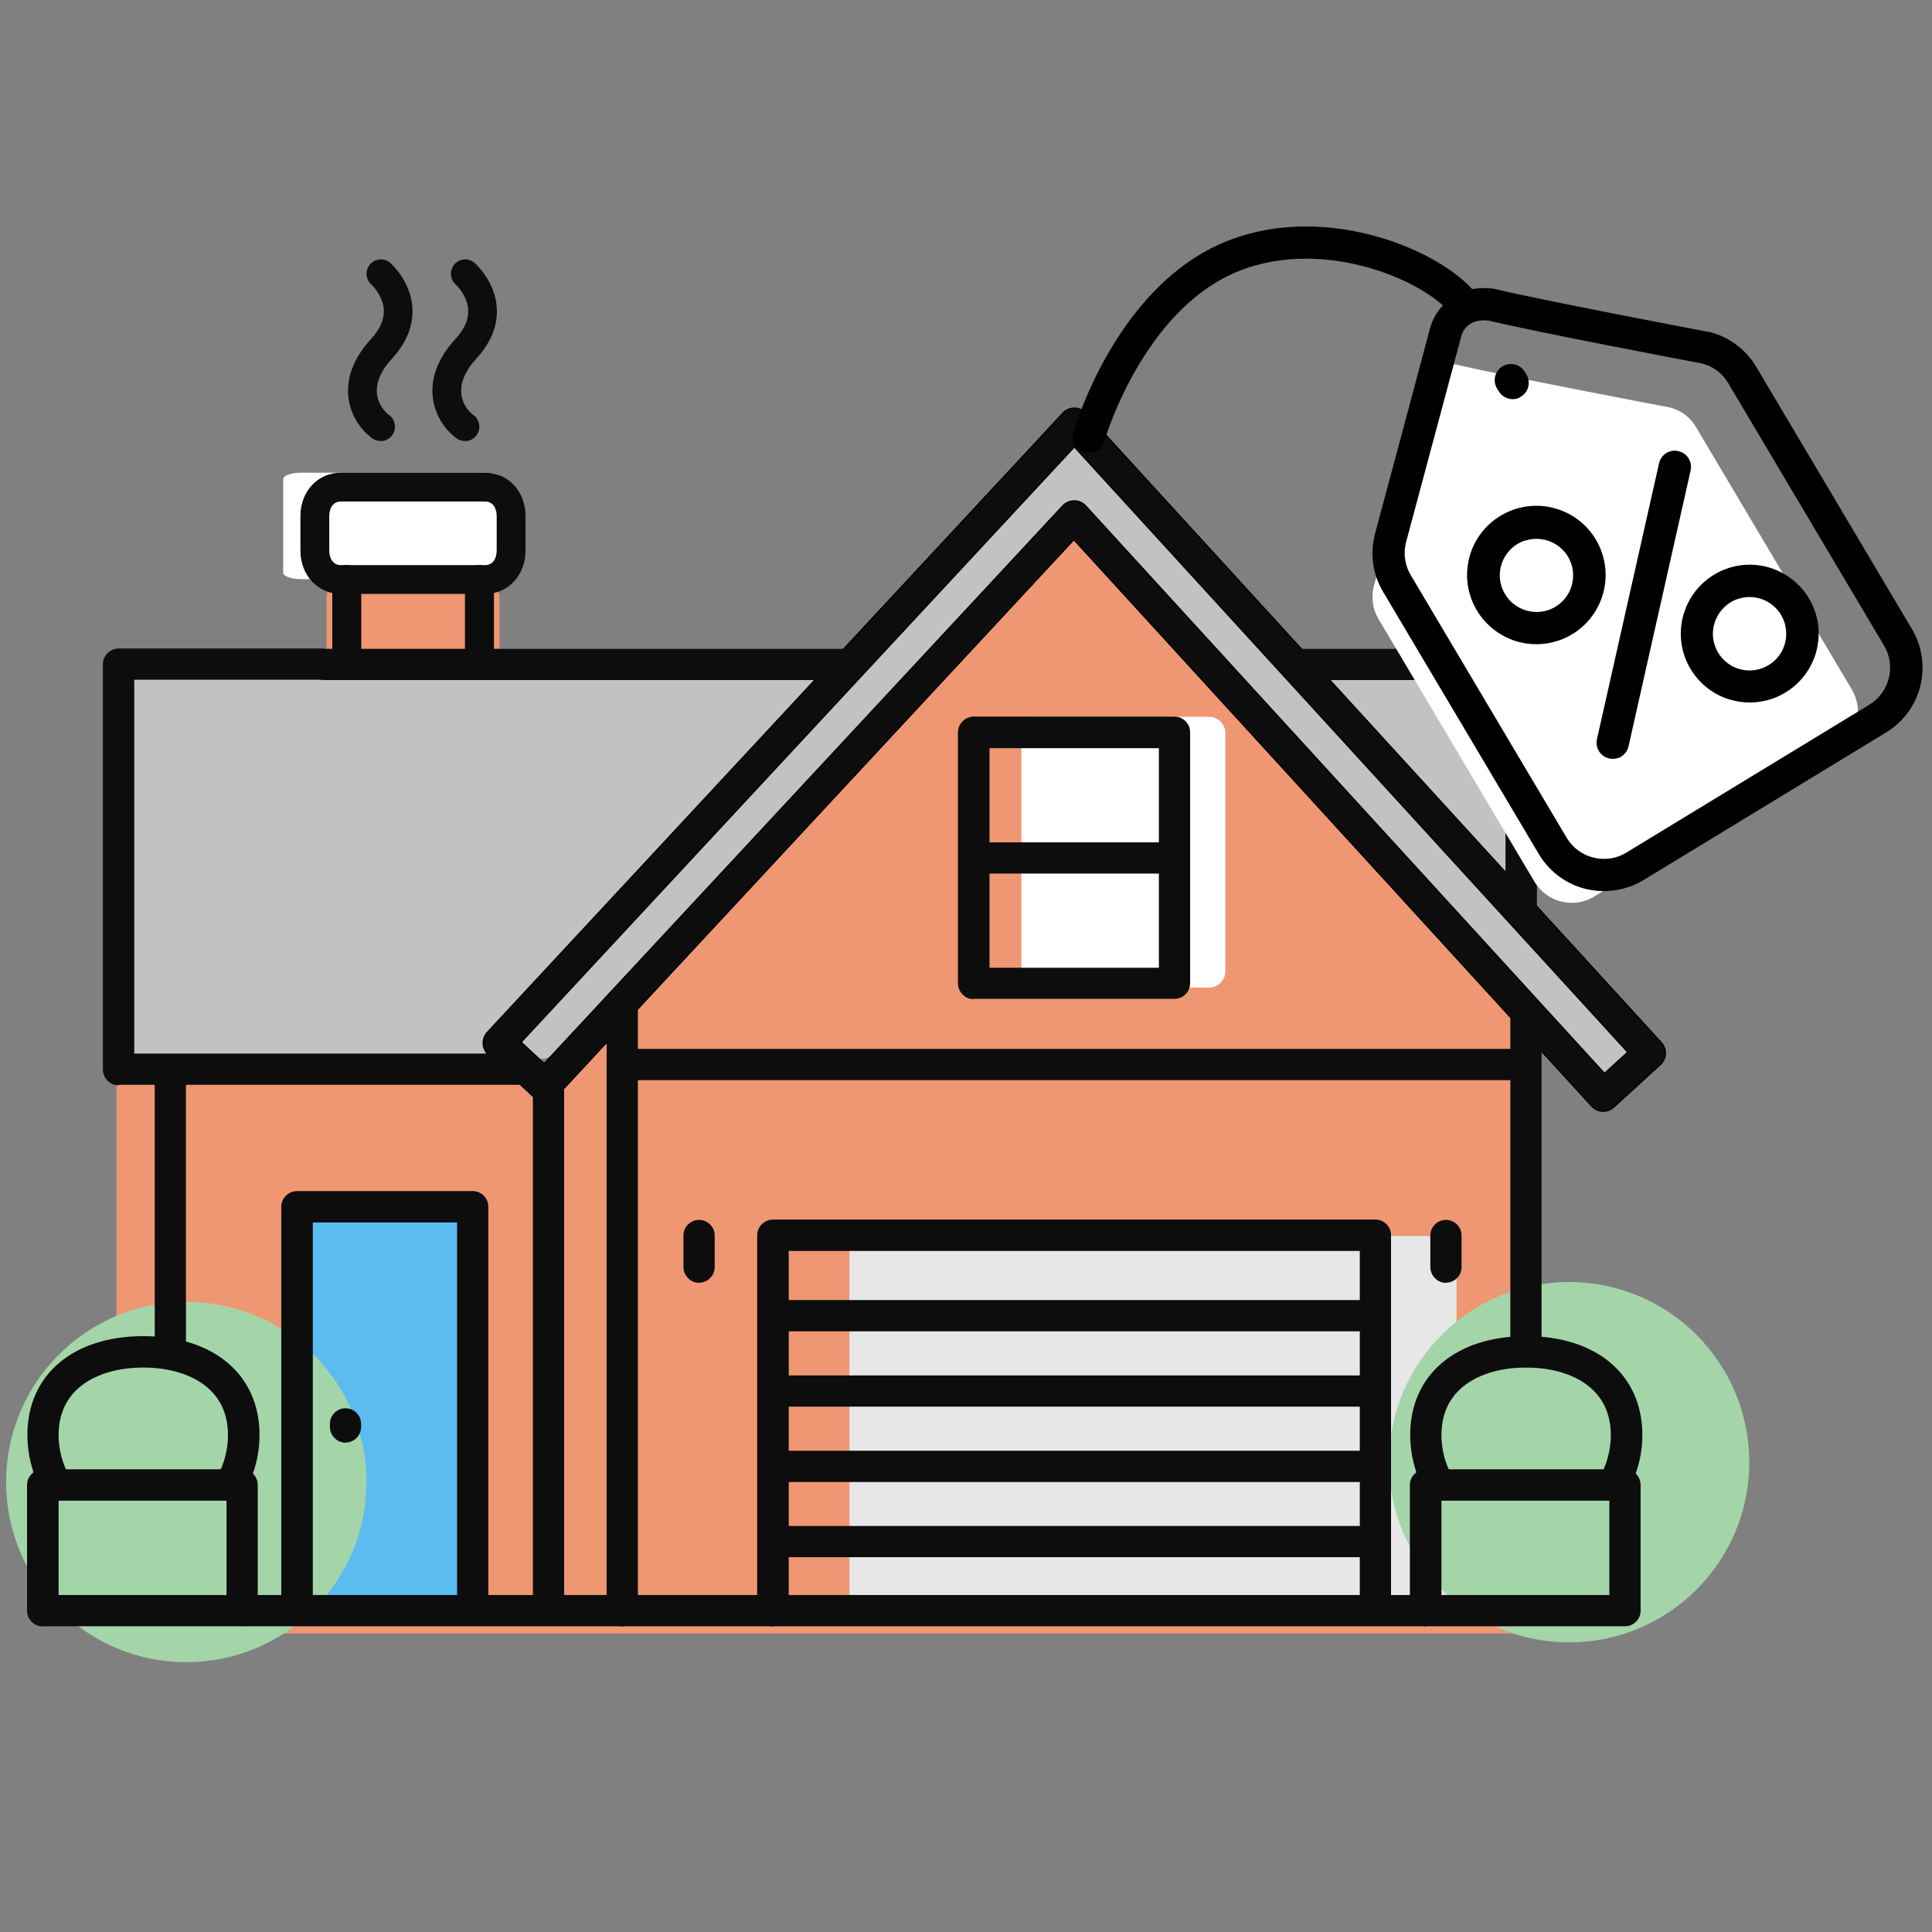
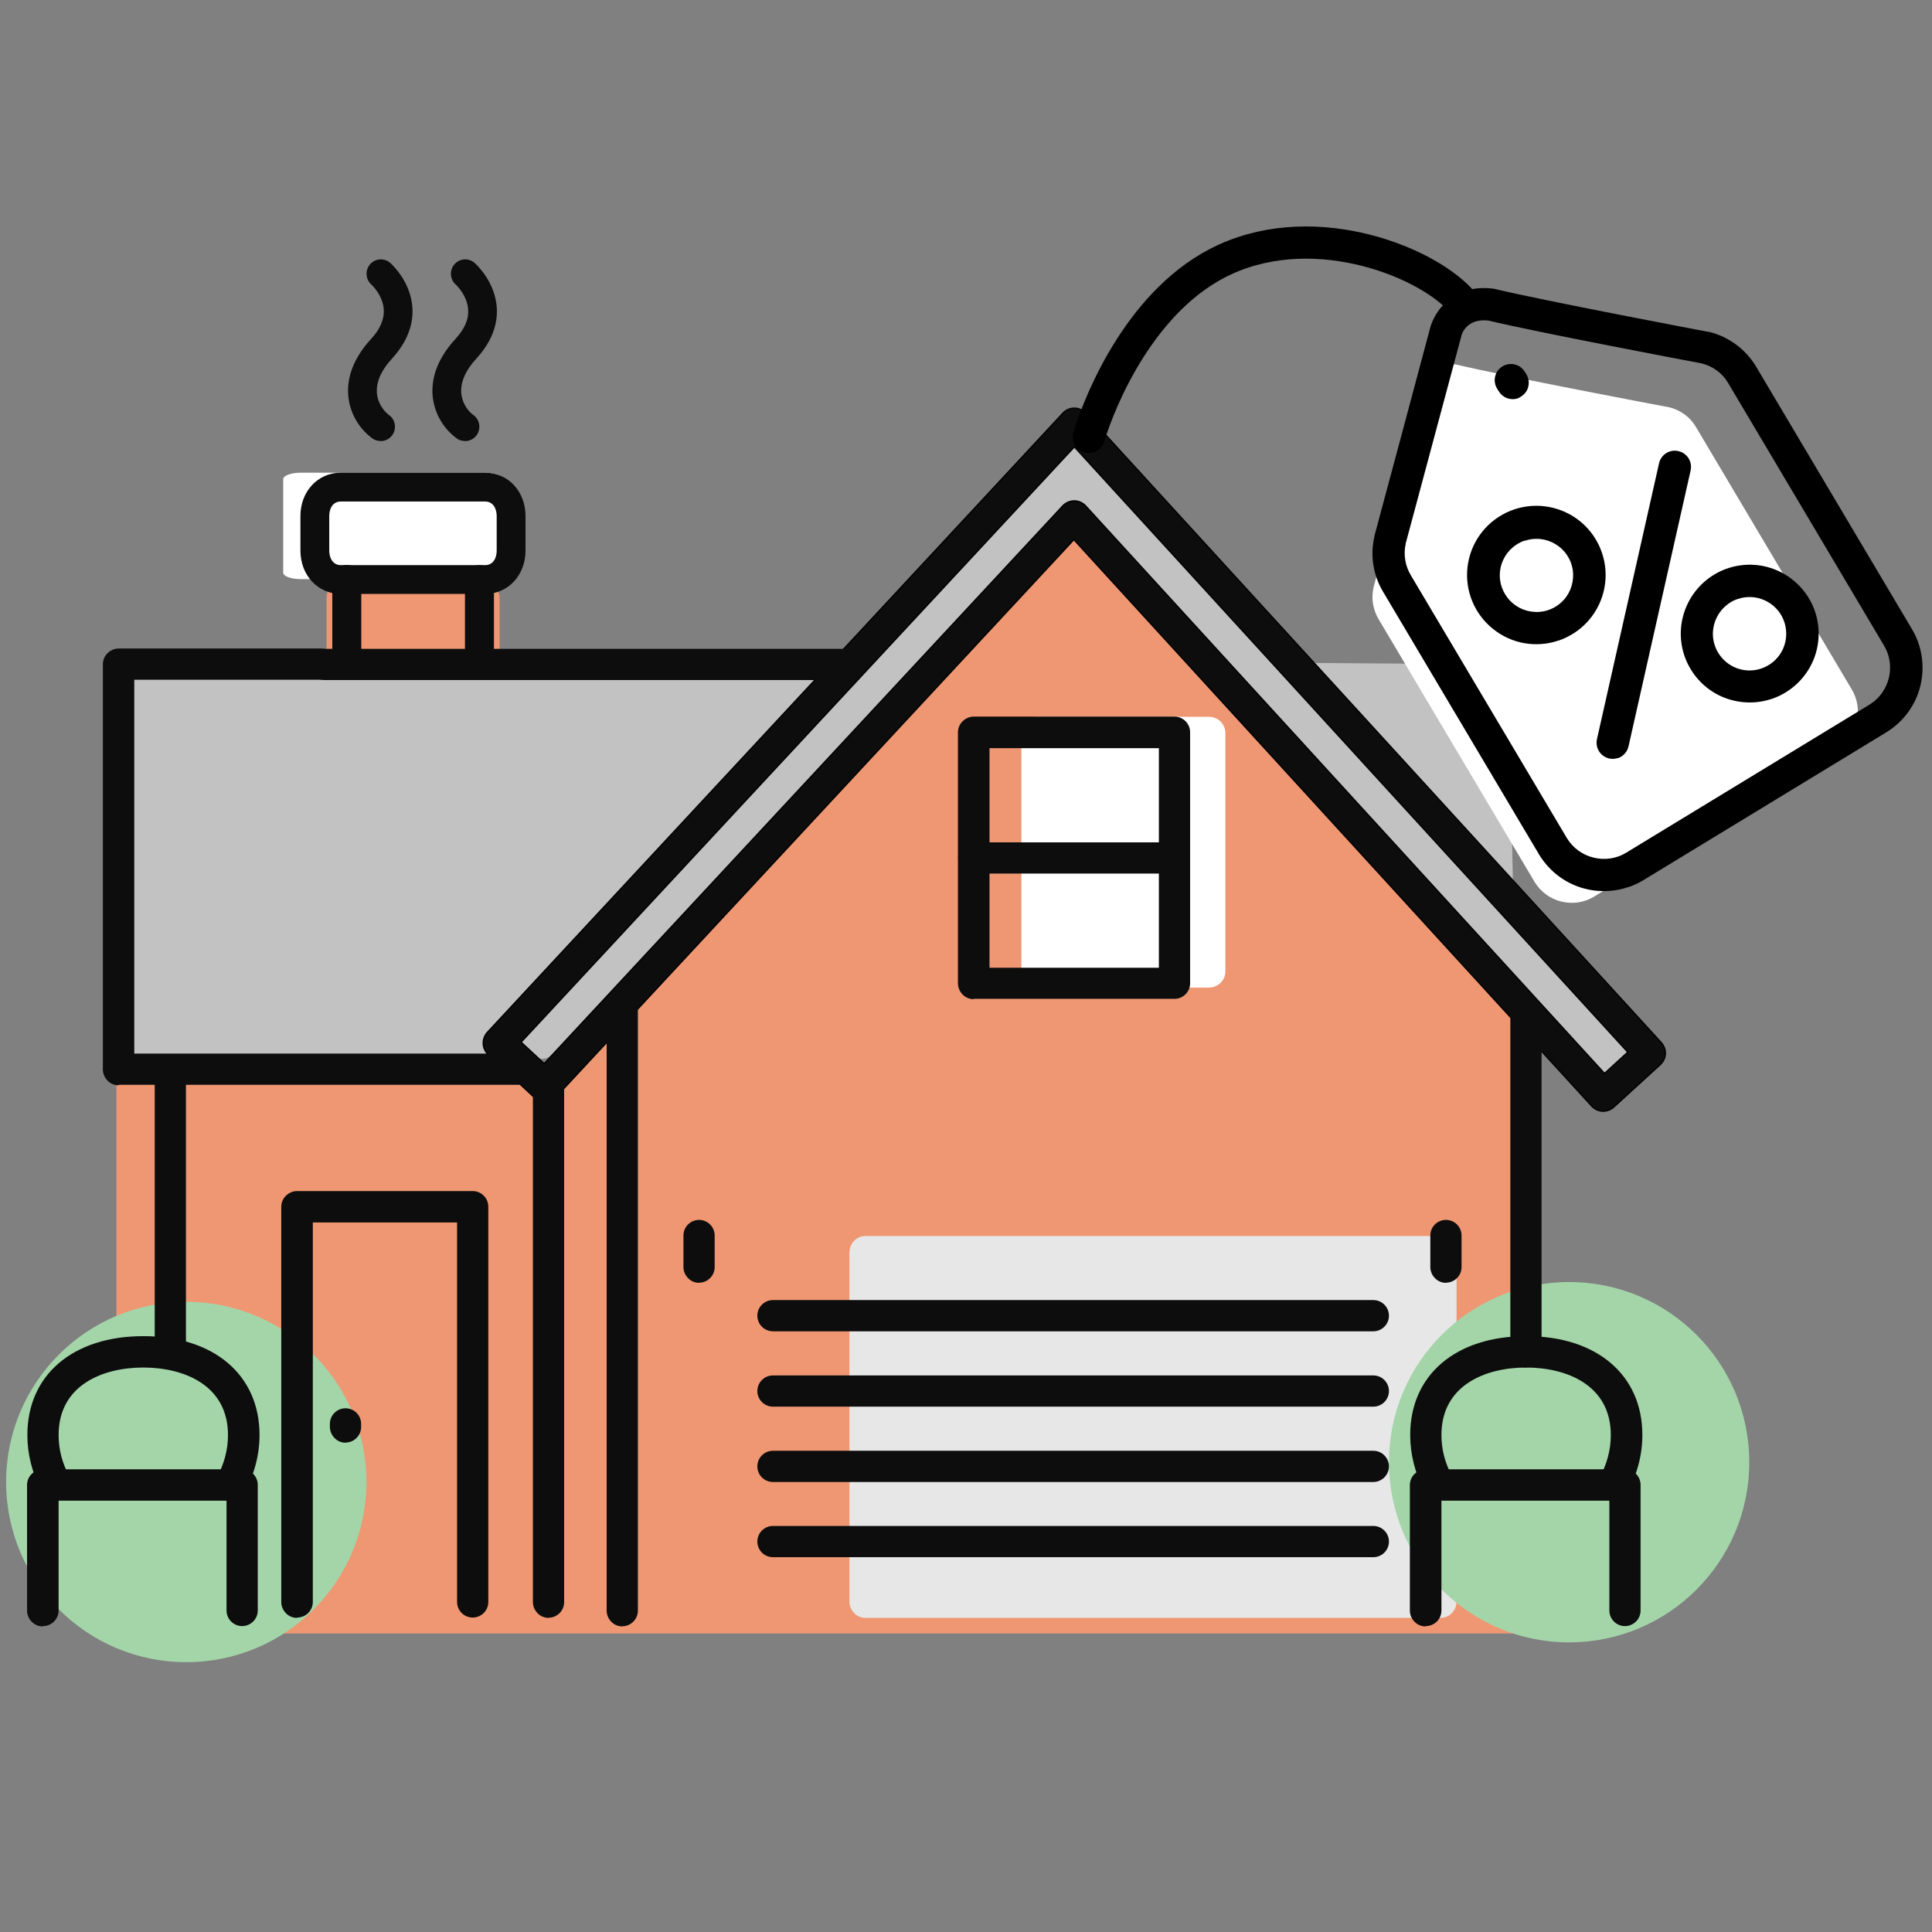
<svg xmlns="http://www.w3.org/2000/svg" id="Layer_1" data-name="Layer 1" version="1.1" viewBox="0 0 1200 1200">
  <rect x="0" y="0" width="1200" height="1200" fill="#808080" stroke="none" />
  <defs>
    <style>
      .cls-1, .cls-2, .cls-3, .cls-4, .cls-5, .cls-6, .cls-7, .cls-8 {
        stroke-width: 0px;
      }

      .cls-1, .cls-9 {
        fill: #0d0d0d;
      }

      .cls-2 {
        fill: #000;
      }

      .cls-9 {
        stroke-miterlimit: 10;
        stroke-width: .8px;
      }

      .cls-9, .cls-10 {
        stroke: #000;
      }

      .cls-3 {
        fill: #5cbbf1;
      }

      .cls-4 {
        fill: #a4d5a9;
      }

      .cls-5 {
        fill: #e7e7e7;
      }

      .cls-6 {
        fill: #c2c2c2;
      }

      .cls-10 {
        fill: none;
        stroke-linecap: round;
        stroke-linejoin: round;
        stroke-width: 20px;
      }

      .cls-7 {
        fill: #ee9772;
      }

      .cls-8 {
        fill: #fff;
      }
    </style>
  </defs>
  <path class="cls-8" d="M186.8,293.6h114.5c6,0,10.9,1.8,10.9,4v58.1c0,2.2-4.9,4-10.9,4h-114.5c-6,0-10.9-1.8-10.9-4v-58.1c0-2.2,4.9-4,10.9-4Z" />
  <rect class="cls-7" x="202.8" y="359.6" width="107.5" height="53.5" rx="12" ry="12" />
  <path class="cls-7" d="M941.3,1014.6H82.9c-5.8,0-10.6-4.7-10.6-10.6v-346.3l237.5,3.4c0-5.8,25.2,12.6,31,12.6l326.5-351.5,274,301.9,10.6,379.9c0,5.8-4.7,10.6-10.6,10.6Z" />
-   <path class="cls-3" d="M194.3,744.2h90.6c4.8,0,8.7,4.7,8.7,10.4v240c0,5.7-3.9,10.4-8.7,10.4h-90.6c-4.8,0-8.7-4.7-8.7-10.4v-240c0-5.7,3.9-10.4,8.7-10.4Z" />
  <path class="cls-6" d="M667.6,277.1l124.9,134.5,144.3,1.1,3.4,157.9,69.2,74.4c3.5,3.8,3.4,9.5-.2,13.2l-12.2,12.6c-3.9,4-10.6,4-14.4-.2l-314.9-336.7c-3.8-4.1-10.3-4.2-14.3-.3l-310.1,321.2c-1.8,1.9-4.4,2.9-7,2.9H82.2c-5.4,0-9.8-4.3-9.8-9.7v-217.5c0-5.3,4.4-9.7,9.8-9.7,0,0,436.3-1,438.2-2.8l133-141.3c4-3.9,10.5-3.7,14.3.4Z" />
  <path class="cls-5" d="M537.5,767.7h357.3c5.5,0,9.9,4.6,9.9,10.3v216.6c0,5.7-4.4,10.3-9.9,10.3h-357.3c-5.5,0-9.9-4.6-9.9-10.3v-216.6c0-5.7,4.4-10.3,9.9-10.3Z" />
  <path class="cls-8" d="M644.6,445.2h106.3c5.6,0,10.2,4.5,10.2,10.1v148c0,5.6-4.5,10.1-10.2,10.1h-106.3c-5.6,0-10.2-4.5-10.2-10.1v-148c0-5.6,4.5-10.1,10.2-10.1Z" />
  <circle class="cls-4" cx="115.7" cy="920.5" r="111.9" />
  <circle class="cls-4" cx="974.6" cy="908.2" r="111.9" />
  <g>
    <path class="cls-9" d="M995.4,690.2c-2.6-.1-5-1.3-6.8-3.2l-321.6-351.8-321.4,345.9c-1.8,1.9-4.2,3-6.8,3.1-2.6,0-5.1-.8-7-2.6l-28.6-26.6c-3.9-3.7-4.1-9.8-.5-13.8l357.4-384.5c1.8-2,4.4-3.2,7.2-3.2,2.7,0,5.3,1.2,7.2,3.2l357.3,390.8c1.7,1.9,2.7,4.4,2.6,7-.1,2.6-1.3,5-3.2,6.8l-28.8,26.3c-1.8,1.6-4.1,2.6-6.6,2.6h-.5ZM667.2,277.7l-343.5,369.6,14.3,13.3,322.1-346.4c1.9-2,4.5-3.1,7.2-3.1,2.7,0,5.3,1.2,7.1,3.2l322.2,352.4,14.4-13.2-343.6-375.8Z" />
    <path class="cls-1" d="M73.7,674.1c-2.6,0-5.1-1-6.9-2.9-1.8-1.8-2.9-4.3-2.9-6.9v-251.7c0-2.6,1-5.1,2.9-6.9,1.8-1.8,4.3-2.9,6.9-2.9h125.7c5.4,0,9.7,4.4,9.7,9.7,0,5.4-4.4,9.7-9.7,9.7h-116v232.2h238.7c5.4,0,9.7,4.4,9.7,9.7,0,5.4-4.4,9.7-9.7,9.7H73.7Z" />
-     <path class="cls-1" d="M935.1,561.4v-139h-130.3c-5.4,0-9.7-4.4-9.7-9.7s4.4-9.7,9.7-9.7h140c2.6,0,5.1,1,6.9,2.9,1.8,1.8,2.9,4.3,2.9,6.9v158.5c0,2.6-1,5.1-2.9,6.9-1.8,1.8-4.3,2.9-6.9,2.9h0s-9.7-19.5-9.7-19.5Z" />
    <path class="cls-1" d="M192,412.7c0-5.4,4.4-9.7,9.7-9.7h324.8c5.4,0,9.7,4.4,9.7,9.7,0,5.4-4.4,9.7-9.7,9.7H201.7c-5.4,0-9.7-4.4-9.7-9.7Z" />
    <path class="cls-1" d="M947.9,849.4c-2.6,0-5.1-1-6.9-2.9-1.8-1.8-2.9-4.3-2.9-6.9v-211.3c0-5.4,4.4-9.7,9.7-9.7,5.4,0,9.7,4.4,9.7,9.7v211.3c0,5.4-4.4,9.7-9.7,9.7h0Z" />
    <path class="cls-1" d="M386.6,1010.2c-2.6,0-5.1-1-6.9-2.9-1.8-1.8-2.9-4.3-2.9-6.9v-376c0-5.4,4.4-9.7,9.7-9.7,5.4,0,9.7,4.4,9.7,9.7v376c0,5.4-4.4,9.7-9.7,9.7h0Z" />
    <path class="cls-1" d="M105.9,848.3c-2.6,0-5.1-1-6.9-2.9-1.8-1.8-2.9-4.3-2.9-6.9v-174.1c0-5.4,4.4-9.7,9.7-9.7s9.7,4.4,9.7,9.7v174.1c0,5.4-4.4,9.7-9.7,9.7h0Z" />
    <path class="cls-1" d="M340.8,1004.9c-2.6,0-5.1-1-6.9-2.9-1.8-1.8-2.9-4.3-2.9-6.9v-320.7c0-5.4,4.4-9.7,9.7-9.7,5.4,0,9.7,4.4,9.7,9.7v320.7c0,5.4-4.4,9.7-9.7,9.7h0Z" />
    <path class="cls-1" d="M186.6,342v-21.5c0-15.3,10.8-26.9,25.1-26.9h89.6c14.3,0,25.1,11.6,25.1,26.9v21.5c0,15.3-10.8,26.9-25.1,26.9h-89.6c-14.3,0-25.1-11.6-25.1-26.9ZM211.7,311.5c-5.3,0-7.2,4.8-7.2,9v21.5c0,4.1,1.9,9,7.2,9h89.6c5.3,0,7.2-4.8,7.2-9v-21.5c0-4.1-1.9-9-7.2-9h-89.6Z" />
    <path class="cls-1" d="M297.7,421.8c-2.4,0-4.7-.9-6.3-2.6-1.7-1.7-2.6-4-2.6-6.3v-52.9c0-5,4-9,9-9,5,0,9,4,9,9v52.9c0,5-4,9-9,9h0Z" />
    <path class="cls-1" d="M215.3,420.8c-2.4,0-4.7-.9-6.3-2.6-1.7-1.7-2.6-4-2.6-6.3v-52c0-5,4-9,9-9,5,0,9,4,9,9v52c0,5-4,9-9,9h0Z" />
    <path class="cls-1" d="M236.4,273.9c-1.6,0-3.3-.4-4.7-1.3-8.3-5.9-13.8-15-15.2-25.1-1.2-8.7.3-22.2,14.1-37.1,5.4-5.9,8-11.8,7.8-17.7-.4-9.2-7.6-15.9-7.9-16.1-3.5-3.3-3.8-8.8-.6-12.5,3.2-3.6,8.7-4,12.4-.9,1.3,1.2,13,11.9,13.9,28.4.5,10.8-3.7,21.2-12.5,30.9-7.3,7.9-10.4,15.4-9.5,22.6.7,4.8,3.2,9.2,6.9,12.3,3.4,2.1,5,6.2,3.9,10.1-1.1,3.9-4.6,6.5-8.6,6.5h0Z" />
    <path class="cls-1" d="M288.8,273.9c-1.6,0-3.3-.4-4.7-1.3-8.3-5.9-13.8-15-15.2-25.1-1.2-8.7.3-22.2,14.1-37.1,5.4-5.9,8.1-11.8,7.8-17.7-.4-9.2-7.6-15.9-7.9-16.1-3.5-3.3-3.8-8.8-.6-12.5,3.2-3.6,8.7-4,12.4-.9,1.3,1.2,13,11.9,13.9,28.4.5,10.8-3.7,21.2-12.5,30.9-7.3,7.9-10.4,15.4-9.5,22.6.7,4.8,3.1,9.2,6.9,12.3,3.4,2.1,5,6.2,3.9,10.1-1.1,3.9-4.6,6.5-8.6,6.5h0Z" />
-     <path class="cls-1" d="M16.9,1000.4c0-5.4,4.4-9.7,9.7-9.7h982.6c5.4,0,9.7,4.4,9.7,9.7,0,5.4-4.4,9.7-9.7,9.7H26.6c-5.4,0-9.7-4.4-9.7-9.7Z" />
    <path class="cls-1" d="M184.5,1004.9c-2.6,0-5.1-1-6.9-2.9-1.8-1.8-2.9-4.3-2.9-6.9v-245.5c0-2.6,1-5.1,2.9-6.9,1.8-1.8,4.3-2.9,6.9-2.9h109.1c5.4,0,9.7,4.4,9.7,9.7v245.5c0,5.4-4.4,9.7-9.7,9.7-5.4,0-9.7-4.4-9.7-9.7v-235.7h-89.6v235.7c0,5.4-4.4,9.7-9.7,9.7h0Z" />
    <path class="cls-1" d="M214.7,896.1c-2.6,0-5.1-1-6.9-2.9-1.8-1.8-2.9-4.3-2.9-6.9v-1.9c0-5.4,4.4-9.7,9.7-9.7,5.4,0,9.7,4.4,9.7,9.7v1.9c0,5.4-4.4,9.7-9.7,9.7h0Z" />
    <path class="cls-1" d="M885.5,1010.2c-2.6,0-5.1-1-6.9-2.9-1.8-1.8-2.9-4.3-2.9-6.9v-78c0-2.6,1-5.1,2.9-6.9,1.8-1.8,4.3-2.9,6.9-2.9h123.8c5.4,0,9.7,4.4,9.7,9.7v78c0,5.4-4.4,9.7-9.7,9.7-5.4,0-9.7-4.4-9.7-9.7v-68.2h-104.3v68.2c0,5.4-4.4,9.7-9.7,9.7h0Z" />
-     <path class="cls-1" d="M376.8,661.2c0-5.4,4.4-9.7,9.7-9.7h560.8c5.4,0,9.7,4.4,9.7,9.7,0,5.4-4.4,9.7-9.7,9.7H386.6c-5.4,0-9.7-4.4-9.7-9.7Z" />
-     <path class="cls-1" d="M480.1,1010.2c-2.6,0-5.1-1-6.9-2.9-1.8-1.8-2.9-4.3-2.9-6.9v-233.1c0-2.6,1-5.1,2.9-6.9,1.8-1.8,4.3-2.9,6.9-2.9h374.2c5.4,0,9.7,4.4,9.7,9.7v233.1c0,5.4-4.4,9.7-9.7,9.7-5.4,0-9.7-4.4-9.7-9.7v-223.3h-354.7v223.3c0,5.4-4.4,9.7-9.7,9.7h0Z" />
    <path class="cls-1" d="M604.8,620.6c-2.6,0-5.1-1-6.9-2.9-1.8-1.8-2.9-4.3-2.9-6.9v-155.9c0-2.6,1-5.1,2.9-6.9,1.8-1.8,4.3-2.9,6.9-2.9h124.7c5.4,0,9.7,4.4,9.7,9.7v155.9c0,5.4-4.4,9.7-9.7,9.7h-124.7s0,0,0,0ZM719.8,464.7h-105.2v136.4h105.2v-136.4Z" />
    <path class="cls-1" d="M595.1,532.9c0-5.4,4.4-9.7,9.7-9.7h124.7c5.4,0,9.7,4.4,9.7,9.7,0,5.4-4.4,9.7-9.7,9.7h-124.7c-5.4,0-9.7-4.4-9.7-9.7Z" />
    <path class="cls-1" d="M1001.9,932.2c-3.5,0-6.7-1.9-8.4-4.9-1.7-3-1.7-6.7,0-9.7,4.6-8,7-17.1,7-26.3,0-30.9-27.3-41.9-52.6-41.9-25.3,0-52.6,11-52.6,41.9,0,8.8,2.2,17.4,6.4,25.1,2.6,4.7.8,10.6-3.9,13.2-4.7,2.6-10.6.8-13.2-3.9-5.7-10.6-8.7-22.4-8.7-34.4,0-37.3,28.3-61.4,72.1-61.4,43.8,0,72.1,24.1,72.1,61.4,0,12.7-3.4,25.1-9.7,36.1-1.7,3-4.9,4.8-8.4,4.9h0Z" />
    <path class="cls-1" d="M26.6,1010.2c-2.6,0-5.1-1-6.9-2.9-1.8-1.8-2.9-4.3-2.9-6.9v-78c0-2.6,1-5.1,2.9-6.9,1.8-1.8,4.3-2.9,6.9-2.9h123.8c5.4,0,9.7,4.4,9.7,9.7v78c0,5.4-4.4,9.7-9.7,9.7-5.4,0-9.7-4.4-9.7-9.7v-68.2H36.4v68.2c0,5.4-4.4,9.7-9.7,9.7h0Z" />
    <path class="cls-1" d="M143,932.2c-3.5,0-6.7-1.9-8.4-4.9-1.7-3-1.7-6.7,0-9.7,4.6-8,7-17.1,7-26.3,0-30.9-27.3-41.9-52.6-41.9-25.3,0-52.6,11-52.6,41.9,0,8.8,2.2,17.4,6.4,25.1,2.6,4.7.8,10.6-3.9,13.2-4.7,2.6-10.6.8-13.2-3.9-5.7-10.6-8.7-22.4-8.7-34.4,0-37.3,28.3-61.4,72.1-61.4,43.8,0,72.1,24.1,72.1,61.4,0,12.7-3.4,25.1-9.7,36.1-1.7,3-4.9,4.8-8.4,4.9h0Z" />
    <path class="cls-1" d="M434.3,796.8c-2.6,0-5.1-1-6.9-2.9-1.8-1.8-2.9-4.3-2.9-6.9v-19.6c0-5.4,4.4-9.7,9.7-9.7,5.4,0,9.7,4.4,9.7,9.7v19.6c0,5.4-4.4,9.7-9.7,9.7h0Z" />
    <path class="cls-1" d="M898.2,796.8c-2.6,0-5.1-1-6.9-2.9-1.8-1.8-2.9-4.3-2.9-6.9v-19.6c0-5.4,4.4-9.7,9.7-9.7,5.4,0,9.7,4.4,9.7,9.7v19.6c0,5.4-4.4,9.7-9.7,9.7h0Z" />
    <path class="cls-1" d="M470.4,817.2c0-5.4,4.4-9.7,9.7-9.7h372.9c5.4,0,9.7,4.4,9.7,9.7,0,5.4-4.4,9.7-9.7,9.7h-372.9c-5.4,0-9.7-4.4-9.7-9.7Z" />
    <path class="cls-1" d="M470.4,864c0-5.4,4.4-9.7,9.7-9.7h372.9c5.4,0,9.7,4.4,9.7,9.7,0,5.4-4.4,9.7-9.7,9.7h-372.9c-5.4,0-9.7-4.4-9.7-9.7Z" />
    <path class="cls-1" d="M470.4,910.8c0-5.4,4.4-9.7,9.7-9.7h372.9c5.4,0,9.7,4.4,9.7,9.7s-4.4,9.7-9.7,9.7h-372.9c-5.4,0-9.7-4.4-9.7-9.7Z" />
    <path class="cls-1" d="M470.4,957.5c0-5.4,4.4-9.7,9.7-9.7h372.9c5.4,0,9.7,4.4,9.7,9.7,0,5.4-4.4,9.7-9.7,9.7h-372.9c-5.4,0-9.7-4.4-9.7-9.7Z" />
  </g>
  <path class="cls-8" d="M853.1,365.1c-1.5,6.7-.3,13.8,3.3,19.7l96.9,163.2c3.7,6,9.7,10.4,16.6,12,6.9,1.7,14.2.6,20.2-3.1l151-91.9c6.1-3.7,10.4-9.7,12.1-16.6,1.7-6.9.6-14.2-3.1-20.3l-96.9-163.2c-3.6-6-9.5-10.2-16.3-11.9-7.1-1.3-102-19.3-132.5-26.6-13.6-1.5-16.5,8.5-16.8,9.7v.2c0,0-34.5,128.6-34.5,128.6Z" />
  <g>
    <path class="cls-2" d="M1011.3,551c-10.1,3.4-21.1,3.3-31.1-.3-10-3.6-18.5-10.6-24.1-19.7l-96.9-163.2c-6.3-10.4-8.3-22.8-5.5-34.6v-.4c.1,0,34.5-128.8,34.5-128.8,2.5-10,13.9-27.9,39.3-24.7.4,0,.7.1,1.1.2,29.8,7.2,131.3,26.4,132.4,26.6h.5c12.1,3,22.5,10.6,29,21.2l96.9,163.2c6.4,10.6,8.3,23.3,5.4,35.4-2.9,12-10.5,22.4-21.1,28.9l-151,91.9c-2.9,1.8-6,3.2-9.2,4.3h0ZM873.1,337.8c-1.5,6.7-.3,13.8,3.3,19.7l96.9,163.2c3.7,6,9.7,10.4,16.6,12,6.9,1.7,14.2.6,20.2-3.1l151-91.9c6.1-3.7,10.4-9.7,12.1-16.6,1.7-6.9.6-14.2-3.1-20.3l-96.9-163.2c-3.6-6-9.5-10.2-16.3-11.9-7.1-1.3-102-19.3-132.5-26.6-13.6-1.5-16.5,8.5-16.8,9.7v.2c0,0-34.5,128.6-34.5,128.6Z" />
    <path class="cls-2" d="M942.8,247.4c-4.4,1.5-9.2-.2-11.7-4.1l-1.1-1.7c-3-4.7-1.7-10.9,3-13.9,4.7-3,10.9-1.7,13.9,3l1.1,1.7c2.9,4.7,1.6,10.8-3.1,13.8-.7.5-1.4.9-2.1,1.2h0Z" />
    <path class="cls-2" d="M1004.9,470.8c-3.4,1.2-7.2.4-9.9-2-2.7-2.4-3.9-6.1-3.1-9.7l38.6-171.5c1.3-5.3,6.6-8.7,12-7.4,5.4,1.2,8.7,6.5,7.6,11.9l-38.6,171.5c-.8,3.4-3.2,6.1-6.5,7.3h0Z" />
    <path class="cls-2" d="M1100.7,434c-10.2,3.5-21.3,3-31.2-1.3-9.9-4.3-17.7-12.3-22-22.1-4.3-9.9-4.7-21-1.1-31.2,3.6-10.2,10.8-18.6,20.4-23.7,9.5-5,20.6-6.3,31-3.5s19.4,9.4,25.2,18.5c7,11.1,8.5,24.7,4.2,37-4.3,12.3-14.1,22-26.4,26.3h0ZM1079.4,372c-1.7.6-3.3,1.3-4.8,2.3-6.6,4.2-10.6,11.4-10.7,19.3,0,7.8,4,15.1,10.6,19.3,6.6,4.2,14.9,4.7,22,1.3,7.1-3.4,11.9-10.1,12.8-17.9.9-7.8-2.2-15.5-8.3-20.4-6.1-4.9-14.3-6.4-21.7-3.8h0Z" />
    <path class="cls-2" d="M968.2,397.8c-14,4.8-29.4,2.1-40.9-7.2-11.5-9.2-17.5-23.7-15.8-38.4,1.7-14.7,10.8-27.4,24.1-33.8,13.3-6.4,29-5.5,41.5,2.3,12.5,7.8,20.1,21.5,20.2,36.3,0,14.8-7.5,28.5-19.9,36.4-2.9,1.8-5.9,3.3-9.1,4.4h0ZM946.9,335.8c-7.4,2.6-13,8.8-14.8,16.5-1.5,6.6,0,13.5,4.2,18.9,4.1,5.4,10.4,8.6,17.2,8.9,6.8.3,13.3-2.5,17.8-7.5,4.5-5,6.5-11.8,5.6-18.5-1-6.7-4.9-12.6-10.7-16.1-5.8-3.5-12.8-4.3-19.2-2.1h0Z" />
  </g>
  <path class="cls-2" d="M876,382.7" />
  <path class="cls-10" d="M676.3,271.4c7.1-23.5,33-86.7,84.7-110.3,57.7-26.3,127.4,2.5,147.7,27.1" />
</svg>